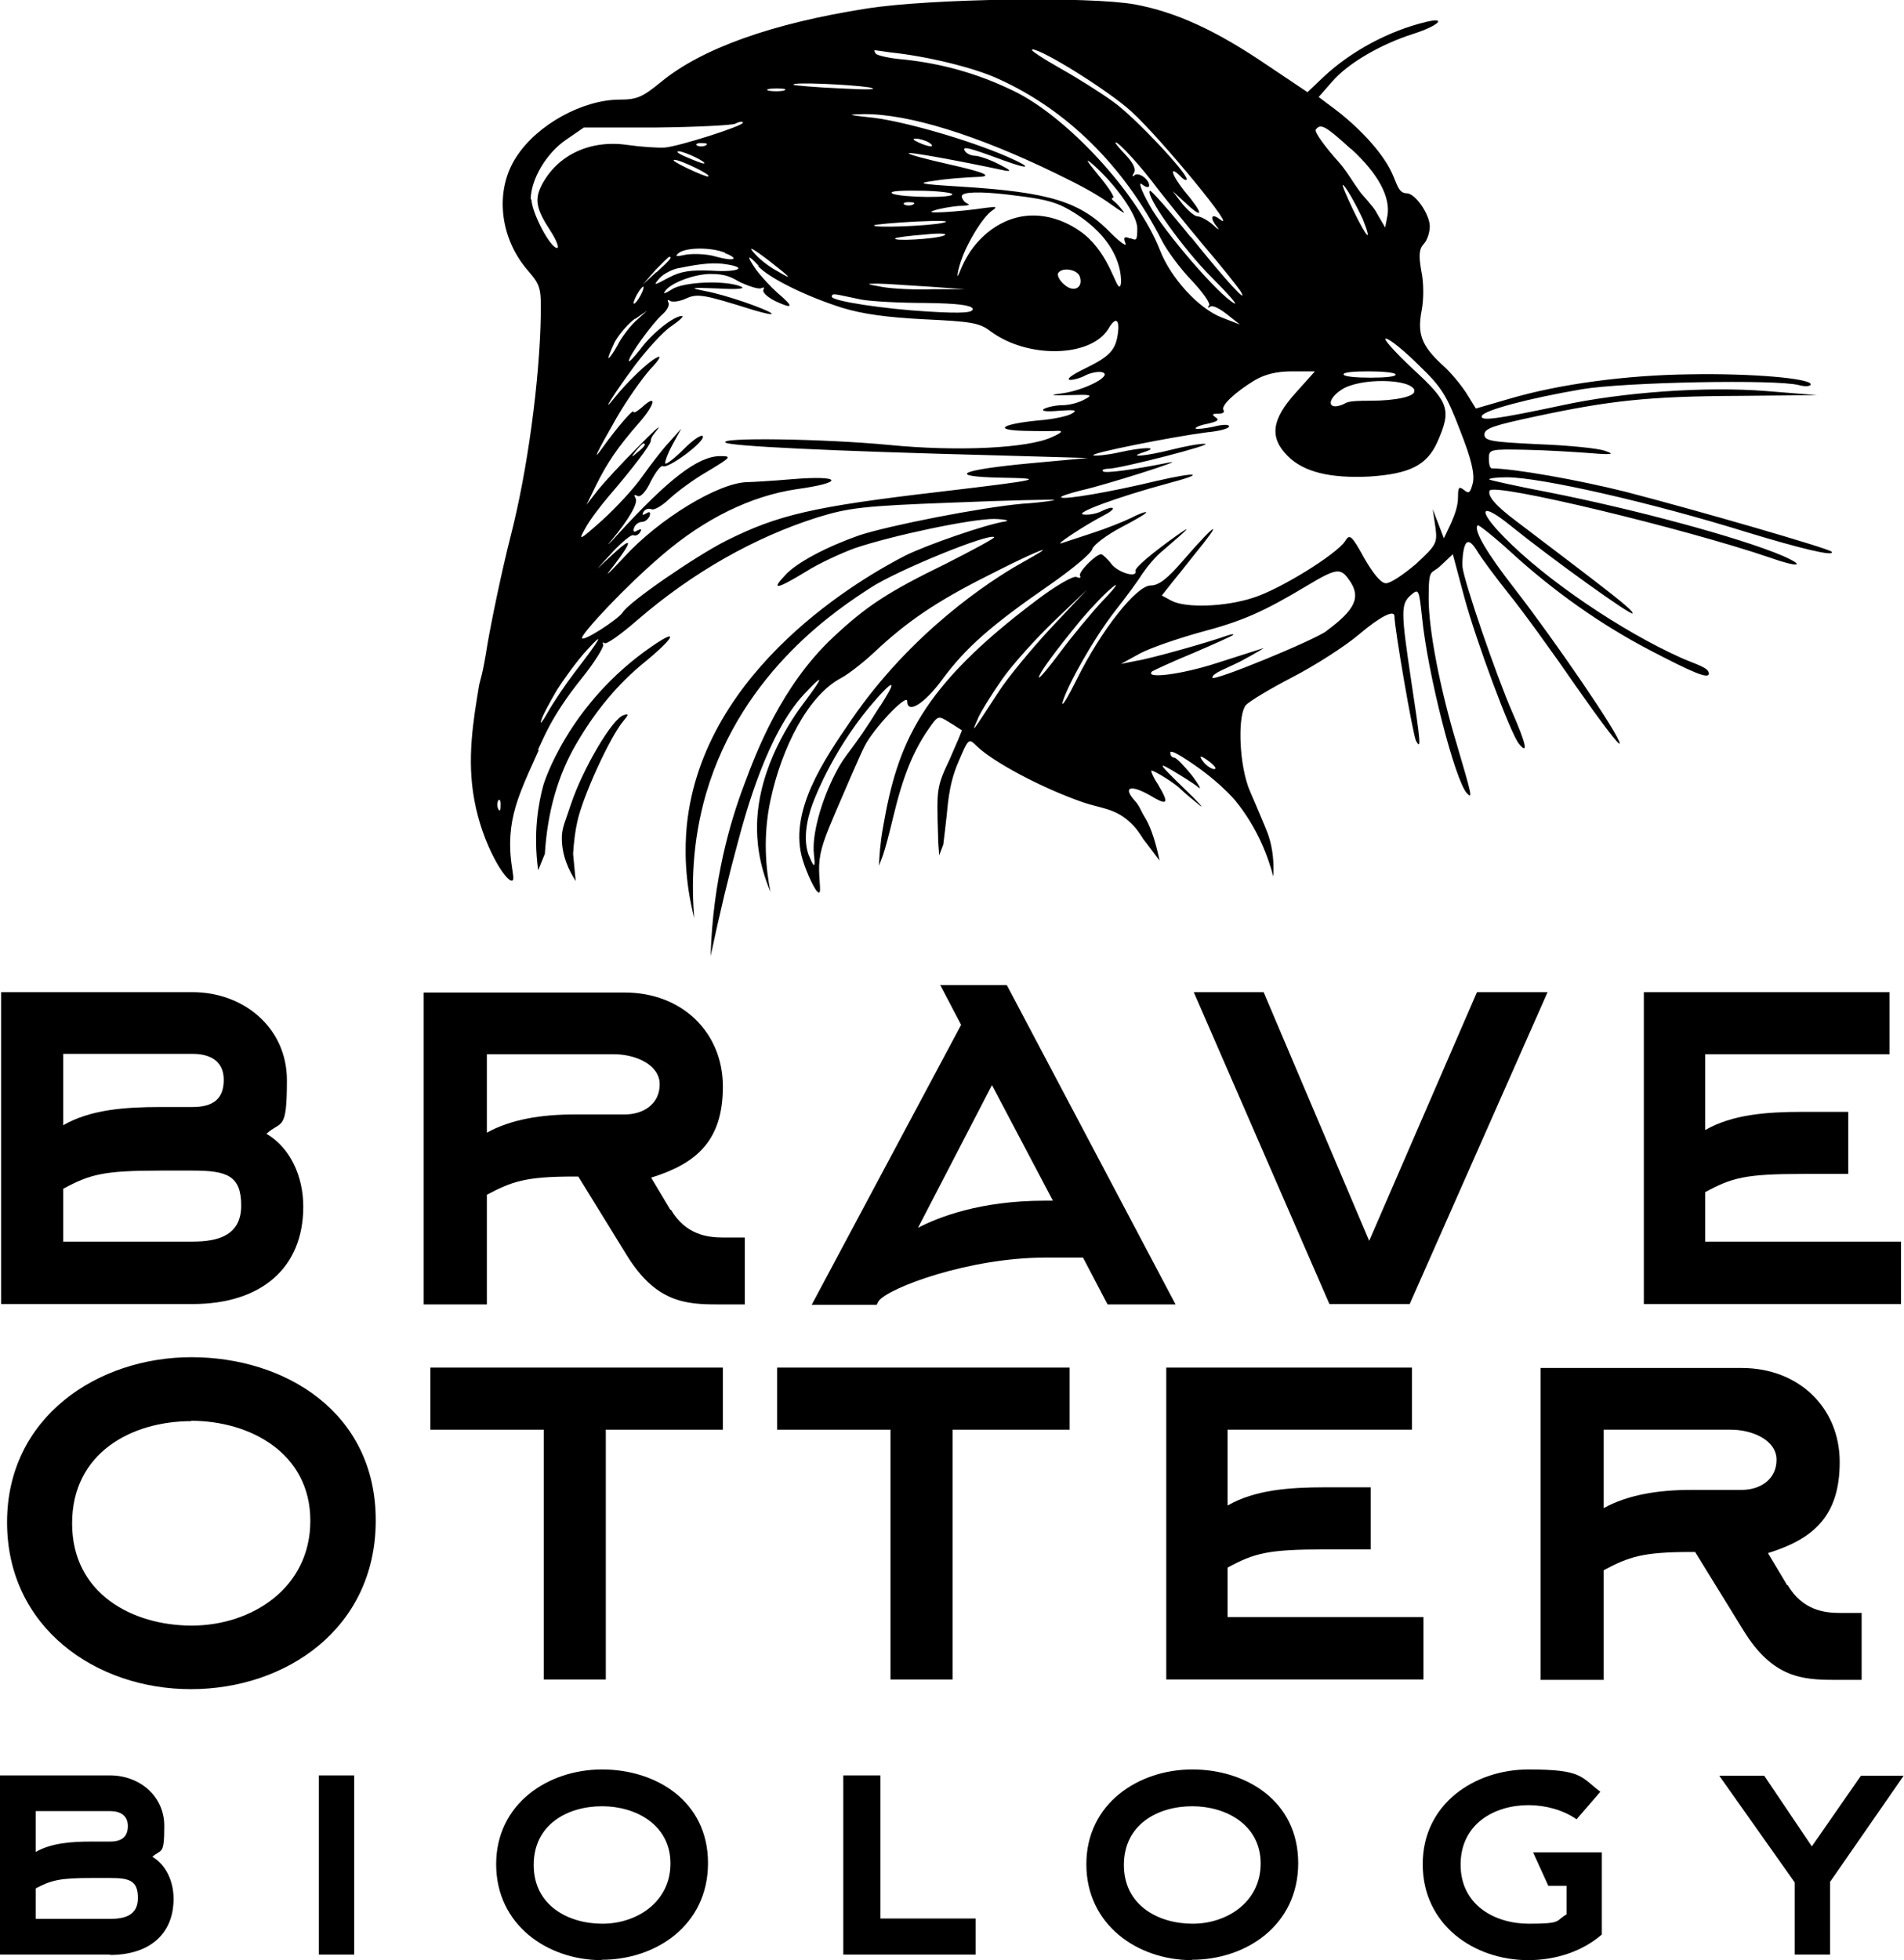
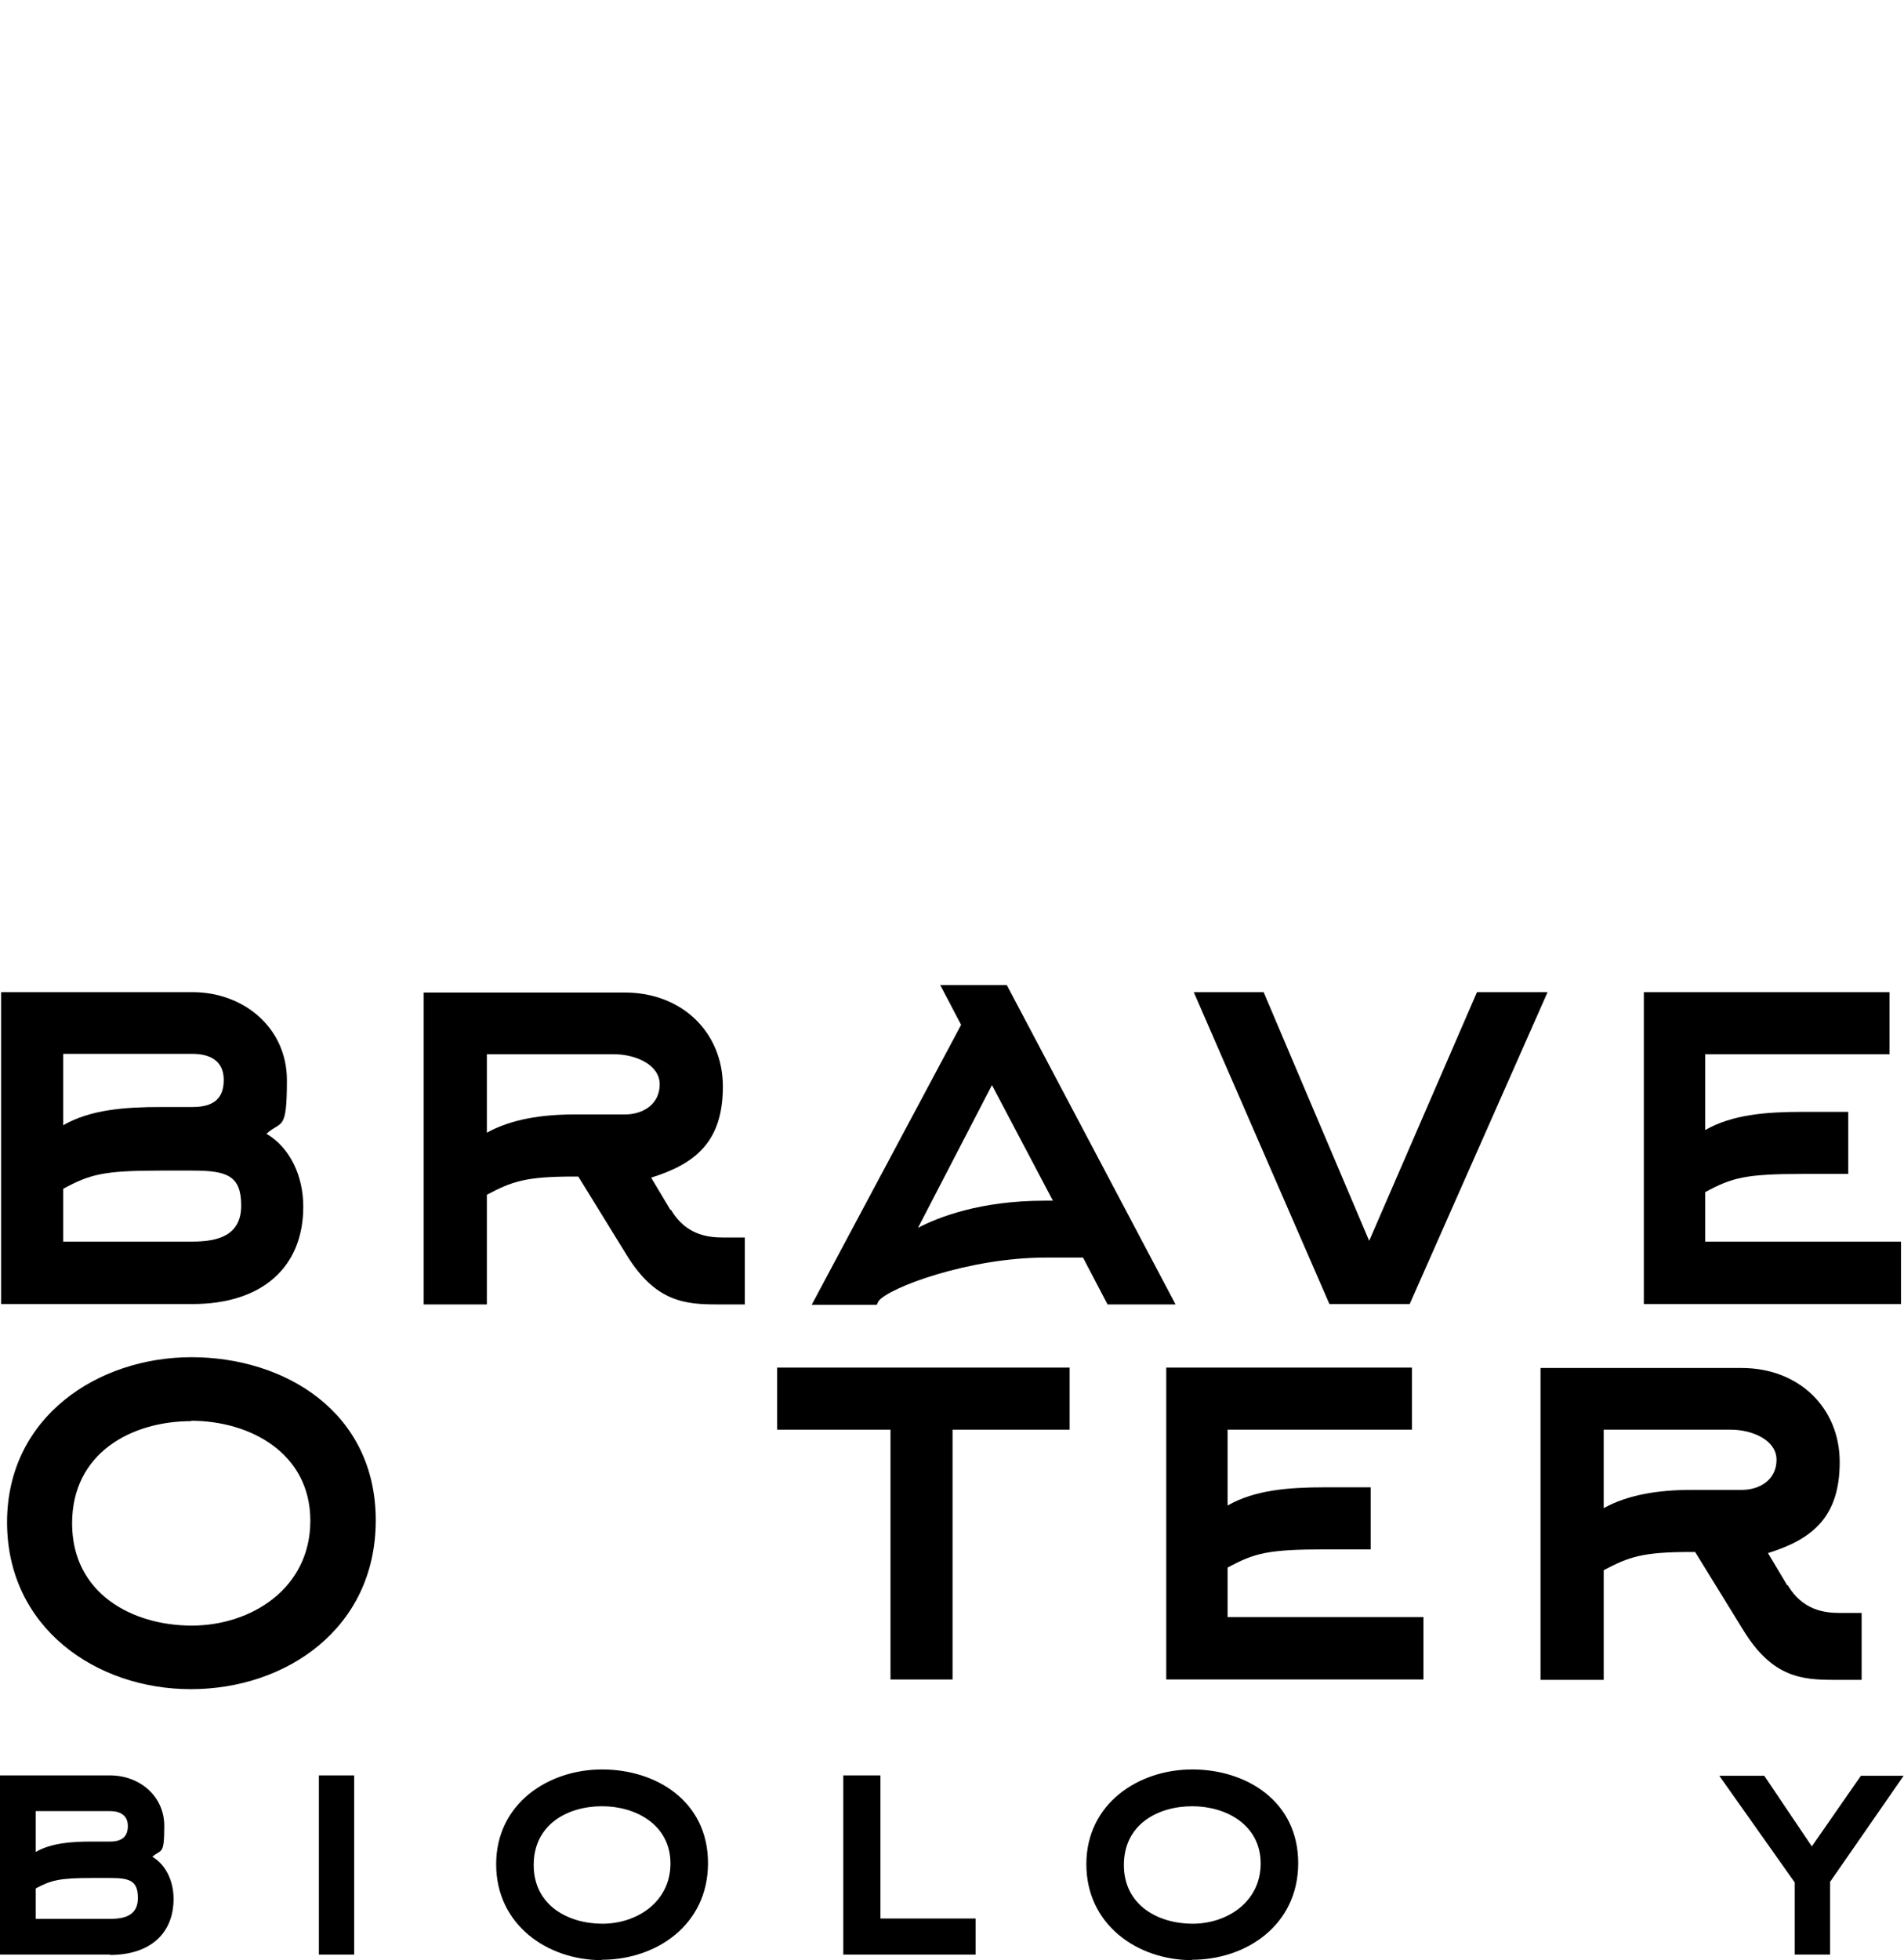
<svg xmlns="http://www.w3.org/2000/svg" version="1.1" viewBox="0 0 512.3 527.3">
  <g>
    <g id="logo">
      <g>
        <g>
          <path d="M51.8,350.8H.3v-83.9h51.5c13.8,0,25.4,9.6,25.4,23.7s-1.5,10.7-5.5,14.4c6.3,3.7,9.9,11.3,9.9,19.6,0,16.5-11.3,26.2-29.8,26.2ZM17,302.7c7.3-4.2,16.5-4.9,26.2-4.9h8.6c5.8,0,8.4-2.4,8.4-7.3s-3.4-7-8.4-7H17v19.1ZM17,334h34.8c6.8,0,13.1-1.6,13.1-9.7s-3.9-9.4-13.1-9.4h-8.6c-15.4,0-19,1-26.2,4.9v14.3Z" />
          <path d="M180.5,325.4c4,6.8,9.9,7.5,14.1,7.5h5.8v18h-7.3c-8.7,0-16.7-.6-24.5-13.3l-13-21.1h-1.1c-13.1,0-16.7,1.3-23.5,4.9v29.5h-17v-83.9h54.1c15.4,0,26.4,10.7,26.4,25.3s-7.1,20.7-19.3,24.5l5.2,8.7ZM168.1,299.8c5,0,9.4-2.8,9.4-8.1s-6.5-8.1-12.3-8.1h-34.2v21.1c6.5-3.6,14.7-4.9,23.5-4.9h13.6Z" />
          <path d="M252.9,265h18l45.4,85.9h-18.3l-6.6-12.6h-10c-20.7,0-42.3,8.1-45,11.7l-.5,1h-17.5l40.2-75.3-5.5-10.5ZM283.3,323l-16.4-31.1-19.9,38.4c5.3-2.8,16.7-7.3,34-7.3h2.3Z" />
          <path d="M379.2,350.8h-21.5l-36.5-83.9h18.8l28.4,66.9,29-66.9h19l-37.1,83.9Z" />
          <path d="M458.8,334h52.7v16.8h-69.2v-83.9h66.1v16.7h-49.6v20.4c7.3-4.2,16.5-4.9,26.2-4.9h12.3v16.7h-12.3c-15.4,0-19,1-26.2,4.9v13.3Z" />
          <path d="M51.3,454.4c-25.4,0-49.4-16.5-49.4-44.9s24.5-44.4,49.6-44.4,49.6,14.7,49.6,43.9-24.3,45.4-49.7,45.4ZM51.5,382.3c-16.2,0-32.1,8.6-32.1,27.5s16.2,27.5,32.2,27.5,31.9-10,31.9-28.2-16.2-26.9-32.1-26.9Z" />
-           <path d="M163,384.6v67.2h-16.7v-67.2h-30.5v-16.7h78.7v16.7h-31.6Z" />
          <path d="M256.3,384.6v67.2h-16.7v-67.2h-30.5v-16.7h78.7v16.7h-31.6Z" />
          <path d="M330.3,435h52.7v16.8h-69.2v-83.9h66.1v16.7h-49.6v20.4c7.3-4.2,16.5-4.9,26.2-4.9h12.3v16.7h-12.3c-15.4,0-19,1-26.2,4.9v13.3Z" />
          <path d="M481,426.4c4,6.8,9.9,7.5,14.1,7.5h5.8v18h-7.3c-8.7,0-16.7-.6-24.5-13.3l-13-21.1h-1.1c-13.1,0-16.7,1.3-23.5,4.9v29.5h-17v-83.9h54.1c15.4,0,26.4,10.7,26.4,25.3s-7.1,20.7-19.3,24.5l5.2,8.7ZM468.6,400.8c5,0,9.4-2.8,9.4-8.1s-6.5-8.1-12.3-8.1h-34.2v21.1c6.5-3.6,14.7-4.9,23.5-4.9h13.6Z" />
          <path d="M29.6,525.8H0v-48.2h29.6c7.9,0,14.6,5.5,14.6,13.6s-.8,6.1-3.2,8.3c3.6,2.1,5.7,6.5,5.7,11.3,0,9.5-6.5,15.1-17.1,15.1ZM9.6,498.2c4.2-2.4,9.5-2.8,15.1-2.8h4.9c3.3,0,4.8-1.4,4.8-4.2s-2-4-4.8-4H9.6v11ZM9.6,516.2h20c3.9,0,7.5-.9,7.5-5.6s-2.2-5.4-7.5-5.4h-4.9c-8.8,0-10.9.6-15.1,2.8v8.2Z" />
          <path d="M85.8,525.8v-48.2h9.5v48.2h-9.5Z" />
          <path d="M161.9,527.3c-14.6,0-28.4-9.5-28.4-25.8s14-25.5,28.5-25.5,28.5,8.5,28.5,25.2-14,26-28.6,26ZM162,485.9c-9.3,0-18.4,4.9-18.4,15.8s9.3,15.8,18.5,15.8,18.3-5.8,18.3-16.2-9.3-15.4-18.4-15.4Z" />
          <path d="M226.9,525.8v-48.2h10v38.5h25.6v9.7h-35.5Z" />
          <path d="M320.7,527.3c-14.6,0-28.4-9.5-28.4-25.8s14-25.5,28.5-25.5,28.5,8.5,28.5,25.2-14,26-28.6,26ZM320.8,485.9c-9.3,0-18.4,4.9-18.4,15.8s9.3,15.8,18.5,15.8,18.3-5.8,18.3-16.2-9.3-15.4-18.4-15.4Z" />
-           <path d="M431,520.4c-5.3,4.6-12.5,6.9-19.8,6.9-14.6,0-28.4-9.5-28.4-25.8s14-25.5,28.5-25.5,14,2,19.3,6l-6.4,7.4c-3.6-2.5-8.4-3.8-12.9-3.8-9.3,0-18.3,5.1-18.3,16s9.2,15.9,18.4,15.9,7-.8,10.1-2.5v-7.7h-4.9l-4.1-9h18.5v22Z" />
          <path d="M492.4,506.4v19.4h-9.5v-19.4l-20.3-28.7h12.1l12.8,19,13.2-19h11.5l-19.9,28.7Z" />
        </g>
        <g>
-           <path d="M167.7,194c1.5-1.8,1.5-2.1.1-1.6-3,.8-11,14.4-14.2,24-1.4,4.3-2.2,5.8-2.4,8.2-.3,5.5,2.1,9.9,3.7,12.4-.2-2.4-.5-4.8-.7-7.3.2-3.3.6-6.3,1.1-8.5,1.4-6.8,8.9-23.1,12.4-27.2Z" />
-           <path d="M175.5,173.8c-22.9,15.7-29.3,37.4-29.3,37.4-1.3,4.8-2.8,12.7-1.4,22.9l1.8-4.4c.7-11.3,3.5-21.1,8.4-29.5,5.2-9,11.4-16.4,18.6-22.2,7.9-6.5,9.2-9.2,1.9-4.2Z" />
-           <path d="M144.7,201.8c1.4-3,2.1-4.6,3.3-6.8,1.8-3.3,4.4-7.4,8.5-12.5,3.4-4.2,5.9-8.3,5.8-9-.2-.7-.1-.9.3-.5.5.5,4.4-2.3,8.9-6.2,14.8-12.8,31.6-22.3,48.4-27.6,8.4-2.6,12.3-3.1,36.5-4,14.8-.6,27.1-.9,27.3-.7.2.1-3.6.7-8.5,1-11.3,1-36.1,5.9-44,8.5-8.8,3.1-17,7.4-20,10.8-3.8,4-2.3,3.8,5.6-1,3.6-2.3,9.6-5,13.1-6.3,10.3-3.5,31.8-8,37.7-7.9,3.1.1,4.3.5,2.7.7-5.1.8-21,6.3-26.8,9.2-10.5,5.4-54.3,29.9-58.7,72.5-.6,6.3-.6,14.8,2,25-.7-8.3-.7-20.2,3.2-33.6,9.8-33.3,36.3-50.1,44.1-55.2,6.9-4.6,32.1-14.9,33.4-13.7.3.2-5.6,3.4-12.9,7.1-15.8,7.7-21.4,11.4-30.4,19.8-14.1,13.2-20.8,31.2-23.9,39.5-3.8,10-8.5,25.9-9.1,46.3,2.5-11.8,5-22.1,7.3-30.5,2.2-8.3,8-29.4,17.8-39.9.6-.6,3.8-4.1,4.1-3.9.2.2-1.2,2.3-4.2,6.3-2.8,3.7-12.1,16.8-12.5,32.4-.1,4.1.3,10.5,3.6,18.3-1.2-6-2.1-14.7,0-24.6,3-14.1,10.1-28.2,19-32.9,1.9-1,5.9-4.1,8.9-6.9,8.8-8.3,16.9-13.8,30.9-20.8,8.8-4.5,14.4-7,14.5-6.7.1.2-4.8,2.9-6.2,3.7-8.1,4.6-29.1,18.3-45.3,41.9-7.4,10.8-17.1,24.9-13.1,37.8.9,3,3.5,9,4.4,8.7.6-.2-.1-3.4,0-7.3.2-4.3,1.6-7.7,4.4-14.3,7.3-17,7.6-17.4,8.4-18.8,3.1-5.1,10.9-13.1,10.9-11.1,0,3.6,4.6.8,9.5-5.9,6.2-8.4,13.1-14.5,28.6-25.2,6.2-4.3,11.5-8.7,11.7-9.8.3-1.1,3.9-3.8,7.7-5.8,4-2.1,7.1-3.9,6.8-4.1-.2-.2-2.1.5-4.2,1.6-2.1,1-6.6,2.8-10,3.9-3.4,1.1-7.3,2.4-8.5,2.8-2.5.9,6.2-4.8,11-7.3,1.8-.9,3-1.8,2.7-2.1-.2-.3-1.6.1-3,.8-1.3.7-3.5,1.1-4.9.9-2.6-.3,8.8-4.6,22.9-8.4,10.3-2.7,7.9-3.2-3.3-.6-12.5,3-24.9,5.1-25.6,4.4-.2-.3,2.3-1.1,5.5-1.9,6.3-1.4,28.7-8.5,23.7-7.5-10,2-17.3,3-17.9,2.4-.5-.3.2-.7,1.5-.7,3.4-.1,28.7-6.6,25.9-6.7-1.4-.1-5.5.7-9.1,1.6-6.7,1.7-12.3,2.2-7.2.6,4.3-1.4-.1-1.4-6.8.1-3.1.7-6.3,1-6.9.8-1.4-.5,21.2-5,30.5-6.2,3.3-.3,6-1,6-1.6s-1.9-.5-4.2.1c-2.4.5-4.4.7-4.8.5-.2-.3,1.1-.9,3.2-1.3,2.6-.6,3.3-1,2.2-1.7-1.1-.8-1-1,.6-1s1.8-.5,1.5-1c-.8-1.1,3.1-4.8,8.4-8,2.7-1.6,5.9-2.4,10-2.4h6.2l-5.2,5.8c-6.5,7.2-7.1,12-2.1,17,4.3,4.3,11.4,6,21.9,5.5,10.8-.7,15.5-3,18.3-9.2,3.9-8.8,3.3-10.7-6.6-19.8-4.9-4.6-8.1-8.2-7.2-8.1.9,0,4.9,3.2,8.8,7.1,6.3,6,7.6,8.3,11.2,17.7,3,7.6,3.9,11.5,3.4,14-.7,2.6-1,3.1-2.4,1.9-1.3-1-1.6-.8-1.6,1.8s-.9,4.9-1.9,7.2l-1.9,4-1.5-3.9-1.5-3.9.7,4.7c.6,4.4.3,4.9-5.2,10-3.3,2.8-6.8,5.2-8.1,5.2s-3.3-2.4-5.8-6.7c-3.5-6.4-4-6.6-5.2-4.6-2.3,3.5-17.4,12.9-24.7,15.2-7.7,2.5-18.2,2.8-22,.8l-2.6-1.4,2.6-3.3c1.5-1.8,4.1-5.1,6-7.5,8.2-10,6.3-9.2-2.8,1.3-4.3,5-6.6,6.8-8.8,6.8-3.8,0-13.3,12-19.8,25.1-2.5,5-4.2,7.9-3.9,6.3,1.4-4.8,8.5-17.3,14.1-24.5,3-3.8,6.3-8.3,7.4-10.1,1.3-1.9,3.6-4.7,5.5-6.2,6.8-5.8,8.2-7.2,3.8-4.1-6.6,4.7-11.4,8.7-11.2,9.6.6,1.9-4.4.6-6.4-1.8-1.1-1.5-2.5-2.7-2.8-2.7-1.5,0-6.3,4.9-5.7,5.8.3.6-.1.7-1,.3-.9-.3-5.6,2.4-10.6,6.2-31.3,23.5-37.5,38.5-41.4,61.1-.8,4.4-1,8-1.1,10.4.4-1,.7-1.9,1.1-2.9.7-2.1,1.6-5.5,2.7-10.1,2.7-11.3,5.5-18.1,9.9-24.3,2.2-3.1,2.3-3.1,5.2-1.3,1.7,1,3.2,2.1,3.4,2.1.1.1-1.4,3.6-3.3,7.9-3.5,7.4-3.5,8-3.1,20.4,0,2,.2,3.7.3,5.4.4-1,.7-1.9,1.1-2.9.3-2.5.6-4.8.8-6.8.4-2.7.4-8.9,3.3-15.5,2.7-6.3,2.7-6.4,5-4.1,4.4,4.2,17.2,11.1,28.4,15,4.6,1.6,8.4,1.6,12.3,5,2,1.7,3.2,3.6,4,4.9,1.5,1.9,2.9,3.9,4.4,5.8-1.4-6.7-2.9-9.9-4-11.7-.9-1.4-1.4-3-2.5-4.2-3.5-3.8-1.5-4.7,3.8-1.7,5,3,5.4,2.4,2.2-3-1.3-1.9-1.9-3.6-1.7-3.6.9,0,6.6,3.6,8,5.1.6.6,2.7,2.4,4.7,4,1.9,1.6.1-.5-4-4.4-6.8-6.6-7.1-7.1-3-4.7,2.5,1.5,5.6,3.4,6.8,4.4,1.1,1,.5-.3-1.6-3.1-2.1-2.6-4.2-4.8-4.8-4.8s-1-.6-1-1.3,0-.2,0-.2c.4-.4,2.5.9,3,1.2,9.7,6,14.5,11.9,14.5,11.9,6.1,7.5,8.9,15.4,10.2,20.4.3-5.3-.6-9.1-1.5-11.6-.4-1-.6-1.6-3.2-7.7-1-2.3-2-4.6-2.2-5.3-2.4-7.2-2.6-18.9-.5-21.5.9-1,6.5-4.4,12.5-7.5,6-3.1,14-8.2,17.8-11.4,5.9-5,9.7-6.9,9.7-5,0,3.2,5,32.1,5.8,33.5,1.4,2.5,1.3.8-1.3-16.2-2.8-18.7-2.8-20.6-.1-23,2.1-1.8,2.2-1.7,3,5.8,1.5,15.3,8.9,44.1,12.1,47.5,1.6,1.7,1.3.5-2.8-13.4-4.4-14.6-7.5-30.4-7.5-39s.6-6.3,3.2-8.8l3.3-3.1,3.1,11.6c3.1,11.5,12.4,36.6,14.7,39.4,2.6,3.2,1.9-.1-1.8-8.5-4.4-10.1-12.9-34.9-13.4-39.1-.1-1.6.1-4.1.6-5.6q.9-2.6,3.2,1.1c1.3,2.2,5.2,7.4,8.7,11.8,3.5,4.3,11.7,15.6,18.1,24.9,6.5,9.3,11.7,16.2,11.7,15.3,0-2.2-17.7-28-28.1-41.4-7.5-9.6-11.4-16.1-10.1-17.3.2-.2,4.3,3,9,7.3,11.5,10.5,24.1,19.4,37.3,26.3,11.5,6,15.9,7.9,15.9,6.3s-3.3-2.4-7.4-4.2c-16.1-7.2-36.6-21.1-47.7-32.5-7.4-7.5-6.4-9.7,1.6-3.2,11.4,9.2,33,24.7,33,23.7s-5.5-5.2-31.2-24.7c-5.5-4.1-7.9-6.8-7.3-8.3.8-2.3,52.9,10.3,75.4,18,7.6,2.7,10,2.4,3.4-.5-11.8-5-40.2-12.6-63.1-17.1-8.4-1.6-15.5-3.2-15.8-3.4-.2-.3,1.8-.6,4.7-.6,9.1,0,39,6.8,64.7,14.8,14.1,4.3,23.9,6.7,22.7,5.2-.9-.9-35.4-10.9-55.4-16.1-12.8-3.2-29.7-6.2-36-6.3-.5,0-.8-1.1-.8-2.6,0-2.5.2-2.6,9.9-2.4,5.6.1,13.3.6,17.4.9,5.9.5,6.7.3,4-.6-1.9-.7-9.9-1.5-18-1.8-12.6-.6-14.5-.9-14.5-2.6s2.7-2.5,13.9-4.9c19.7-4.2,30.2-5.4,54.5-5.5l21.1-.2-13.7-1.1c-16.2-1.3-38.8.3-55.2,3.9-17,3.6-21.8,4.3-21.3,2.8.5-1.5,12.4-4.7,27-7.2,11.4-1.9,52.2-2.7,58.3-1.1,1.8.5,3.2.3,3.2-.2,0-1.6-15.8-3-32.5-2.7-17,.2-35,2.6-48.3,6.5l-9.3,2.7-2.6-4.2c-1.5-2.3-4.3-5.7-6.4-7.5-5.6-5.2-6.8-8.3-5.6-14.6.6-3.1.6-7.6-.1-10.8-.7-4.1-.6-5.8.7-7.2.9-.9,1.6-3.1,1.6-4.7,0-3.2-3.9-8.9-6.2-8.9s-2.6-2.6-4.1-5.7c-2.6-5.5-9.1-12.5-16.4-17.8l-3.2-2.4,3.6-4.1c4.3-5,13.1-10.1,21.9-12.9,6.6-2.1,9.3-4.6,3.4-3.2-10,2.4-20.3,7.9-27.8,15l-4.1,3.9-10.6-7.1c-14.1-9.6-24.7-14.4-35.8-16.5-12.1-2.2-55.1-1.6-72.2,1.1-25.6,4-44.5,10.8-55.4,19.8-4.9,4-6.4,4.7-11,4.7-10,0-22.2,6.7-27.8,15.3-6,9-4.7,22,3.3,31,3.1,3.6,3.3,4.6,3.2,11.6-.3,17.7-3.6,42-8.1,59.5-2.5,9.8-5.2,23-6.3,29.4-1.3,8.3-1.9,9.2-2.2,10.8-1.6,9.6-3.3,19.8-1.3,30.7,2.2,12.3,8.6,22.3,10.2,21.8,1.2-.4-1.7-6.4,0-16,1-5.4,3-10,7.2-19.2ZM236.8,189.9c-7.9,12.8-9.1,12.4-12,18.1-3.9,7.5-6.4,16.7-5.8,21.8,0,.5.4,2.8,0,2.9-.4,0-1.4-2.8-1.5-2.9-1.8-5.2.4-11.8,1.5-14.5.4-1,5.6-14.7,16.9-27.4.9-1,3.5-3.9,3.9-3.6.4.3-1.5,3.3-3,5.7ZM263.1,193.3c1-2.2,4.1-7.1,6.7-10.8,2.7-3.8,8.9-10.7,13.8-15.4l8.9-8.5-9.7,10.3c-5.2,5.6-11.6,13.3-14.1,17.2-7.3,11.2-7.5,11.5-5.6,7.3ZM279.5,182.3c.1-1.3,4.6-7.3,11.3-15.5,2.8-3.3,6.6-7.3,8.5-8.8,1.9-1.6.9,0-2.4,3.4-3.2,3.4-8.4,9.7-11.6,14-3.2,4.3-5.8,7.4-5.8,6.8ZM326.7,206.9c-.7,0-1.9-.8-2.7-1.7-1.8-2.2-1-2.2,1.8,0,1.1.9,1.6,1.7.9,1.7ZM357,169.7c-3.5,2.6-30.8,13.8-30.8,12.6s3.4-2.3,7.6-4.4c4.3-2.3,6.9-3.9,6-3.5-.9.3-6.6,2.1-12.5,4-9.6,3.1-19.5,4.3-17.3,2.2.5-.3,5.4-2.6,11-4.9,5.6-2.4,10.5-4.6,10.8-4.9.3-.3-.5-.2-1.7.2-4.3,1.6-20.5,6.2-24.5,6.8l-4,.8,5.1-2.8c2.8-1.5,10.1-4,16.2-5.7,11.4-3,17-5.5,28.7-12.5,8-4.8,9.1-4.9,11.4-1.6,3.3,4.6,1.7,8-6.2,13.8ZM380.5,105.1c.5,1.5-4.8,2.7-11.7,2.7s-6.2.5-7.7,1.1c-4,1.5-4.1-1.5-.1-4.1,4.9-3.2,18.6-3,19.6.2ZM375.5,100.7c.3.6-2.7.9-6.7.9s-7.3-.3-7.3-.9,3.1-.8,6.7-.8,7.1.3,7.3.8ZM361.2,49.7c.7,0,3.6,5.2,5.5,9.3,2.7,6.8,1,5-2.6-2.5-1.8-3.8-3.1-6.8-2.8-6.8ZM363.6,40.1c7.3,6.7,10.6,13,9.7,18l-.6,3.1-2.1-3.6c-.3-.6-.9-1.6-1.8-2.6-.8-1-1.5-1.8-1.7-2-2.1-2.2-4.3-6.5-6.8-9.3-3.8-4.2-6.6-8.1-6.3-8.8,1.3-1.8,2.6-1.1,9.5,5.2ZM154.6,180.9c-2.6,3.4-5.8,8.2-7.2,10.7-1.4,2.5-2.2,3.5-1.8,2.3.3-1.3,2.3-4.9,4.2-8.2,2.1-3.3,5.6-8.1,8.1-10.8,5-5.5,3.8-3.2-3.3,6ZM301.3,77.1c-1.1.4-2.7-8.4-9.5-14-1.1-.9-7.9-6.3-16.7-4.9-9,1.5-13.8,9-14.5,10.2-1.9,3-2.7,5.9-2.9,5.8-.3,0,.6-4.4,2.9-8.7.5-1,3.6-6.9,6.4-8.9.2-.1.9-.6.8-.8,0-.2-.9-.1-2.5.1-7.3,1.1-17.1,1.7-14.2.8,1.6-.6,4.7-1.1,6.8-1.3,1.9,0,2.8-.2,2.8-.4,0-.1-.5-.2-1-.6-.6-.5-1-1.3-.9-1.7.2-1.1,4.9-1.2,12-.4,7.4.9,11,1.4,14.5,2.9.9.4,13.6,6.2,16,17.4.4,1.9.5,4.2,0,4.4ZM286.3,76.5c-1.3-1.1-1.9-2.5-1.6-3,1-1.7,5-1.1,5.8.8,1.1,3.1-1.6,4.6-4.2,2.2ZM240.2,52.1c-1.3-.6,1.4-.9,6.7-.8,4.9,0,9.1.5,9.3.9.8,1.1-13.1,1-16.1-.1ZM245.5,55.1c-.8.3-1.8.2-2.2-.1-.5-.3.2-.7,1.5-.6,1.3,0,1.6.3.7.7ZM246.5,59.6c6.4-.3,9.5-.2,7.4.3-3.4.9-19.6,1.5-18.7.7.2-.2,5.4-.7,11.3-1ZM253.9,63.4c-2.2.9-14,1.6-13,.7.2-.2,3.8-.7,7.9-1,4.6-.5,6.5-.2,5.1.3ZM236.2,76.3c2.2,0,8.3.5,13.7.8l9.7.7h-8.5c-4.7.2-10.8-.1-13.7-.6-4.4-.8-4.7-.9-1.1-.9ZM248.9,81.5c8.7.1,12.3.6,12.8,1.5.3,1.1-2.3,1.4-12.2.8-11.7-.7-25.7-2.8-25.7-4s1.4-.5,8,.8c2.8.5,10.6.9,17.2.9ZM303.9,64.1c-1.4-.6-1.7-.2-1.1,1.3.5,1.1-1.3-.1-3.8-2.6-8.2-8.5-16.3-11.1-40.6-12.6-11.3-.7-12-.9-6.8-1.6,3.1-.5,8.2-.9,11.4-1q6.7-.2-7.7-3.4c-6.2-1.4-11.1-2.7-10.8-3,.5-.3,12.3,1.8,26,4.7,1.8.3,1.3-.2-1.7-1.7-2.5-1.3-5.5-2.3-6.5-2.3s-2.3-.6-2.7-1.3c-.8-1.4,1.1-.9,10.3,2.5,7.4,2.7,8.1,2.1,1-1-10.7-4.6-27.2-9.3-35.7-10.4-7.3-.8-7.6-.9-2.8-1,12.1-.1,30.6,5.7,51.6,15.9,7.4,3.6,11.4,5.8,15.4,8.7,0,0,2.9,2.1,3.1,1.9,0,0-1.6-2.2-2.8-3.1-.7-.5-.7-.9-.2-.9s-1.1-2.7-3.9-6c-3.2-3.9-3.8-4.9-1.7-3.1,6.4,5.6,12.1,13.8,12.1,17.3s-.3,3.3-1.8,2.7ZM246.5,37.3c.9,0,2.5.5,3.4,1,2.1,1.4.2,1.4-2.8,0-1.5-.7-1.7-1-.6-1ZM320.3,63.7c-5.7-7.1-10.6-12.6-10.9-12.4-1.3,1.3,9,15.7,16.5,23.2,4.6,4.6,7.3,7.7,6.2,7.1-4.2-2.2-19-19.4-22.8-26.4-2.3-4.1-3.1-6.5-2-5.6,1,.8,1.9,1,1.9.3,0-1.7-3-3.8-4-2.7-.6.5-.6.1-.1-.7.6-1-.2-2.7-2.3-4.9-1.7-1.8-3-3.3-2.6-3.3.9,0,7.1,6.8,11.3,12.5,2.2,2.8,7.7,9.7,12.5,15.4,4.8,5.6,9.1,11.1,9.7,12,2.6,4.3-3.6-2.4-13.3-14.5ZM277.8,13.3c2.7,0,20.6,11.2,26.5,16.6,8.1,7.3,29.7,33.7,23.8,29-2.3-1.7-2.6-.2-.6,2.2.8.9.2.7-1.1-.6-1.5-1.3-3.4-2.3-4.2-2.3s-2.6-1.6-4.1-3.4l-2.6-3.4,3.6,3.3c4.9,4.6,4.7,2.7-.5-3.4-3.6-4.6-4.1-7.1-.7-3.6.8.8,1.4.9,1.4.5,0-1.8-13.9-16.6-19.6-20.7-3.1-2.3-9.6-6.4-14.4-9.1-4.8-2.7-8.2-5-7.6-5ZM235.3,13.5c.2,0,2.2.3,4.3.6,9.7,1,22.6,4.1,29.2,7.2,18.3,8.3,33.6,23.4,43.7,43.2,1.4,2.8,5,7.7,8.1,10.9,3.1,3.3,5.2,6.3,4.7,6.8-.5.6-.2.7.3.3.7-.5,2.7.6,4.6,2.1l3.4,2.7-4.9-1.9c-6.2-2.4-13.7-10.6-16.6-18.1-6-15.4-25.2-36.1-39.5-42.9-9.5-4.6-19.1-7.3-29.5-8.4-3.8-.3-7.2-1.1-7.5-1.6-.3-.6-.5-.9-.2-.8ZM233.9,23.5c2.8.6-.3.7-7.4.3-6.9-.3-12.8-.8-13-1-.8-.8,15-.1,20.4.7ZM208.9,23.8c2.2,0,3.1.2,1.9.6-1,.2-2.8.2-4,0-1-.3-.1-.6,2.1-.6ZM207,70.2c5.9,4.6,6.6,5.4,2.1,2.7-2.1-1.1-4.6-3.1-5.6-4.2-2.6-2.7-1.6-2.4,3.5,1.5ZM203.9,71.5c2.8,3.2,12.9,8.2,22.7,11.3,5.6,1.7,12.2,2.6,22.2,3.1,12.4.6,14.7.9,17.7,3.2,9.9,7.4,26.9,7.1,31.7-.6,1.9-3.3,3.1-2.8,2.6,1.1-.6,4.6-2.2,6.3-9,9.6-3.3,1.6-5,2.8-3.9,3,1.1,0,3.1-.6,4.3-1.3,1.3-.6,3.2-1,4.2-.8,3.4.7-4.2,4.8-10.5,5.7q-5.6.7,1.4.5c6.4-.2,6.9-.1,4.6,1.1-1.5.9-4.2,1.6-6,1.6s-4.1.5-5,1c-.9.6.6.8,4,.5,4.2-.3,5.1-.2,3.6.7-1,.7-5.1,1.6-9.1,1.9-10.1,1-12.2,2.6-3.8,2.8,3.8.1,7.9.1,9.1,0,1.5,0,.8.6-1.7,1.7-6.4,3-25.4,3.9-43.7,2.1-17.8-1.7-46.7-2.1-44-.6,1.7.9,26.5,2.2,72.9,3.4l24.5.7-15.2,1.4c-19.4,1.8-23.1,3.6-8.2,3.9,12.3.2,11.4.5-16.5,3.8-34.2,4-43.5,6.2-57.5,13.2-8.1,4.1-26.2,16.5-27.8,19.3-1.3,1.9-10.9,8.1-10.9,6.8s11.7-13.9,21.6-22.3c11.4-9.8,23.9-15.9,36.1-17.7,13.1-1.8,12.3-3.8-1.1-2.7-5.7.5-11.3.8-12.2.8-7.7.2-23.6,9.8-33.1,20.2-4.6,4.9-5.6,5.8-2.8,2.3,5.2-6.8,5.2-8.1-.2-3.1l-4.2,3.9,4.4-4.8c2.5-2.6,4.9-4.6,5.4-4.2.5.2,1.3-.1,1.7-.8.6-.9.3-1-.7-.5-.9.6-1.3.3-.9-.7.3-.9,1.3-1.6,2.1-1.6s1.7-.7,2.1-1.6c.3-1,0-1.3-.9-.7-1,.6-1.3.5-.7-.5.5-.7,1.4-.9,2.1-.6.6.3,2.7-.8,4.7-2.7,2-1.9,6.7-5.4,10.4-7.5,6.3-3.8,6.6-4.1,3.4-4.1-6,0-14,6.2-27.8,21.3-2.2,2.5-3,3.1-1.6,1.5,5-6,7.4-10.3,6.6-11.5-.5-.9-.3-1,.5-.6.8.5,2.3-1.1,3.6-3.9,1.3-2.5,2.7-4.4,3.3-4.1,1.3.8,11.2-6.5,10.7-8-.2-.7-2.5.8-5,3.3-2.5,2.5-4.8,4.3-5.1,4-.2-.3.6-2.6,1.9-5l2.4-4.4-3.2,3.6c-1.8,1.9-5.1,6.2-7.3,9.3-2.2,3.2-7.1,8.4-10.7,11.7-6.3,5.6-6.6,5.7-4.6,2.2,1.1-2.1,4-5.9,6.2-8.5,6.3-7.3,11.4-14,11.4-15s.9-1.9,1.9-3.2c1-1.4-1.5.9-5.5,5-4.1,4.1-8.8,9.2-10.6,11.4l-3.1,4,2.5-5.1c3.1-6.3,6-10.5,11.6-16.9,4.4-5,5-8.1.8-4.2-1.3,1.1-2.3,1.7-2.3,1.1s-3.8,3.5-8.4,9.9c-2.7,3.8-1.7,1.6,3.9-8.2,2.7-4.7,6.8-10.5,9-13,2.6-2.7,3.2-4,1.8-3.2-2.3,1.1-8,6.6-11.5,11-3.9,4.9.2-1.6,5.7-9,3.2-4.2,7.5-9,9.8-10.5,2.2-1.5,3.4-2.7,2.8-2.7-2.2,0-8,4.6-11.1,8.8-1.8,2.3-3.2,3.8-3.2,3.3,0-1.4,6.3-10.1,9-12.5,1.3-1.1,2.1-2.6,1.6-3.3-.3-.6-.1-.8.6-.3.7.3,2.5.1,4.2-.7,3.1-1.4,4.7-1.1,18.1,3.1,3.1.9,5.2,1.4,4.9.9-1.3-1.1-12.3-5-17.9-6-4.4-.9-4-1,3.4-.7,5.2.3,7.6.1,6.3-.5-4.2-1.8-15.8-1.3-18.7.8-1.6,1-2.4,1.3-1.8.5,1.3-2.2,7.9-4.7,12.3-4.7s5.7,1,8.1,2.3c2.5,1.1,4.9,1.9,5.6,1.5.7-.3.8-.2.5.5-.3.6,1,1.9,3.2,3,4.9,2.3,5.1,1.6.6-2.2-1.8-1.6-4.4-4.4-5.8-6.3-2.7-3.9-2.3-4.3.8-.9ZM171.2,121.2c.8-1,1.7-1.9,1.9-1.9.9,0,.3.9-1.6,2.4-1.7,1.5-1.8,1.4-.3-.5ZM189.4,44c-.5,0-2.5-.8-4.6-1.7-2.2-.9-3.1-1.6-2.2-1.6,1.6,0,8.2,3.2,6.7,3.3ZM189,38.5c1.3,0,1.6.3.7.7-.8.3-1.8.2-2.2-.1-.5-.3.2-.7,1.5-.6ZM190.5,47.5c-.5,0-3-1-5.7-2.3-2.7-1.3-4.2-2.2-3.3-2.2,1.7,0,10.4,4.3,9,4.4ZM195.1,68.1c4.1,1.6,2.3,2.3-2.6.9-2.3-.7-5.9-.8-7.9-.5-2.7.6-3.2.5-1.9-.5,2.1-1.5,8.8-1.5,12.4,0ZM182.8,72.1c6.3-1.3,9.6-1.5,12.6-1,6,.9,3.2,2.2-4,1.7-5.5-.2-8.1.1-11.5,1.9-4.1,2.2-4.2,2.2-2.4.1,1-1.1,3.4-2.4,5.2-2.7ZM176.6,73.2l-3.6,3.3,3.3-3.8c1.9-1.9,3.5-3.6,3.8-3.6.9,0,.1.9-3.4,4.1ZM173.1,77.1c.2,0,0,1-.7,2.3-.7,1.3-1.5,2.3-1.8,2.3s0-1,.7-2.3c.7-1.3,1.5-2.3,1.8-2.3ZM170.9,85.8l3.2-2.2-3.1,2.8c-1.6,1.5-3.8,4.4-4.8,6.4-1,1.9-2.2,3.5-2.4,3.5-.3,0,.5-1.9,1.6-4.3,1.3-2.3,3.8-5.1,5.5-6.3ZM142.8,53.7c0-5.4,4.2-12.5,9.5-16.1l4.8-3.3h19.4c10.6-.1,20.3-.6,21.3-1,1.1-.6,2.1-.7,2.1-.3,0,.9-17.2,6.4-21.1,6.7-1.9.1-6.4-.2-9.9-.7-10.1-1.5-19,2.7-23.2,10.9-1.9,3.8-1.5,6.3,2.6,12.5,1.5,2.4,2.2,4.3,1.6,4.3-1.9,0-6.9-9.7-6.9-13.1ZM134.1,215.3c.3-.5.7.2.6,1.5,0,1.3-.3,1.6-.7.7-.3-.8-.2-1.8.1-2.2Z" />
-         </g>
+           </g>
      </g>
    </g>
  </g>
</svg>